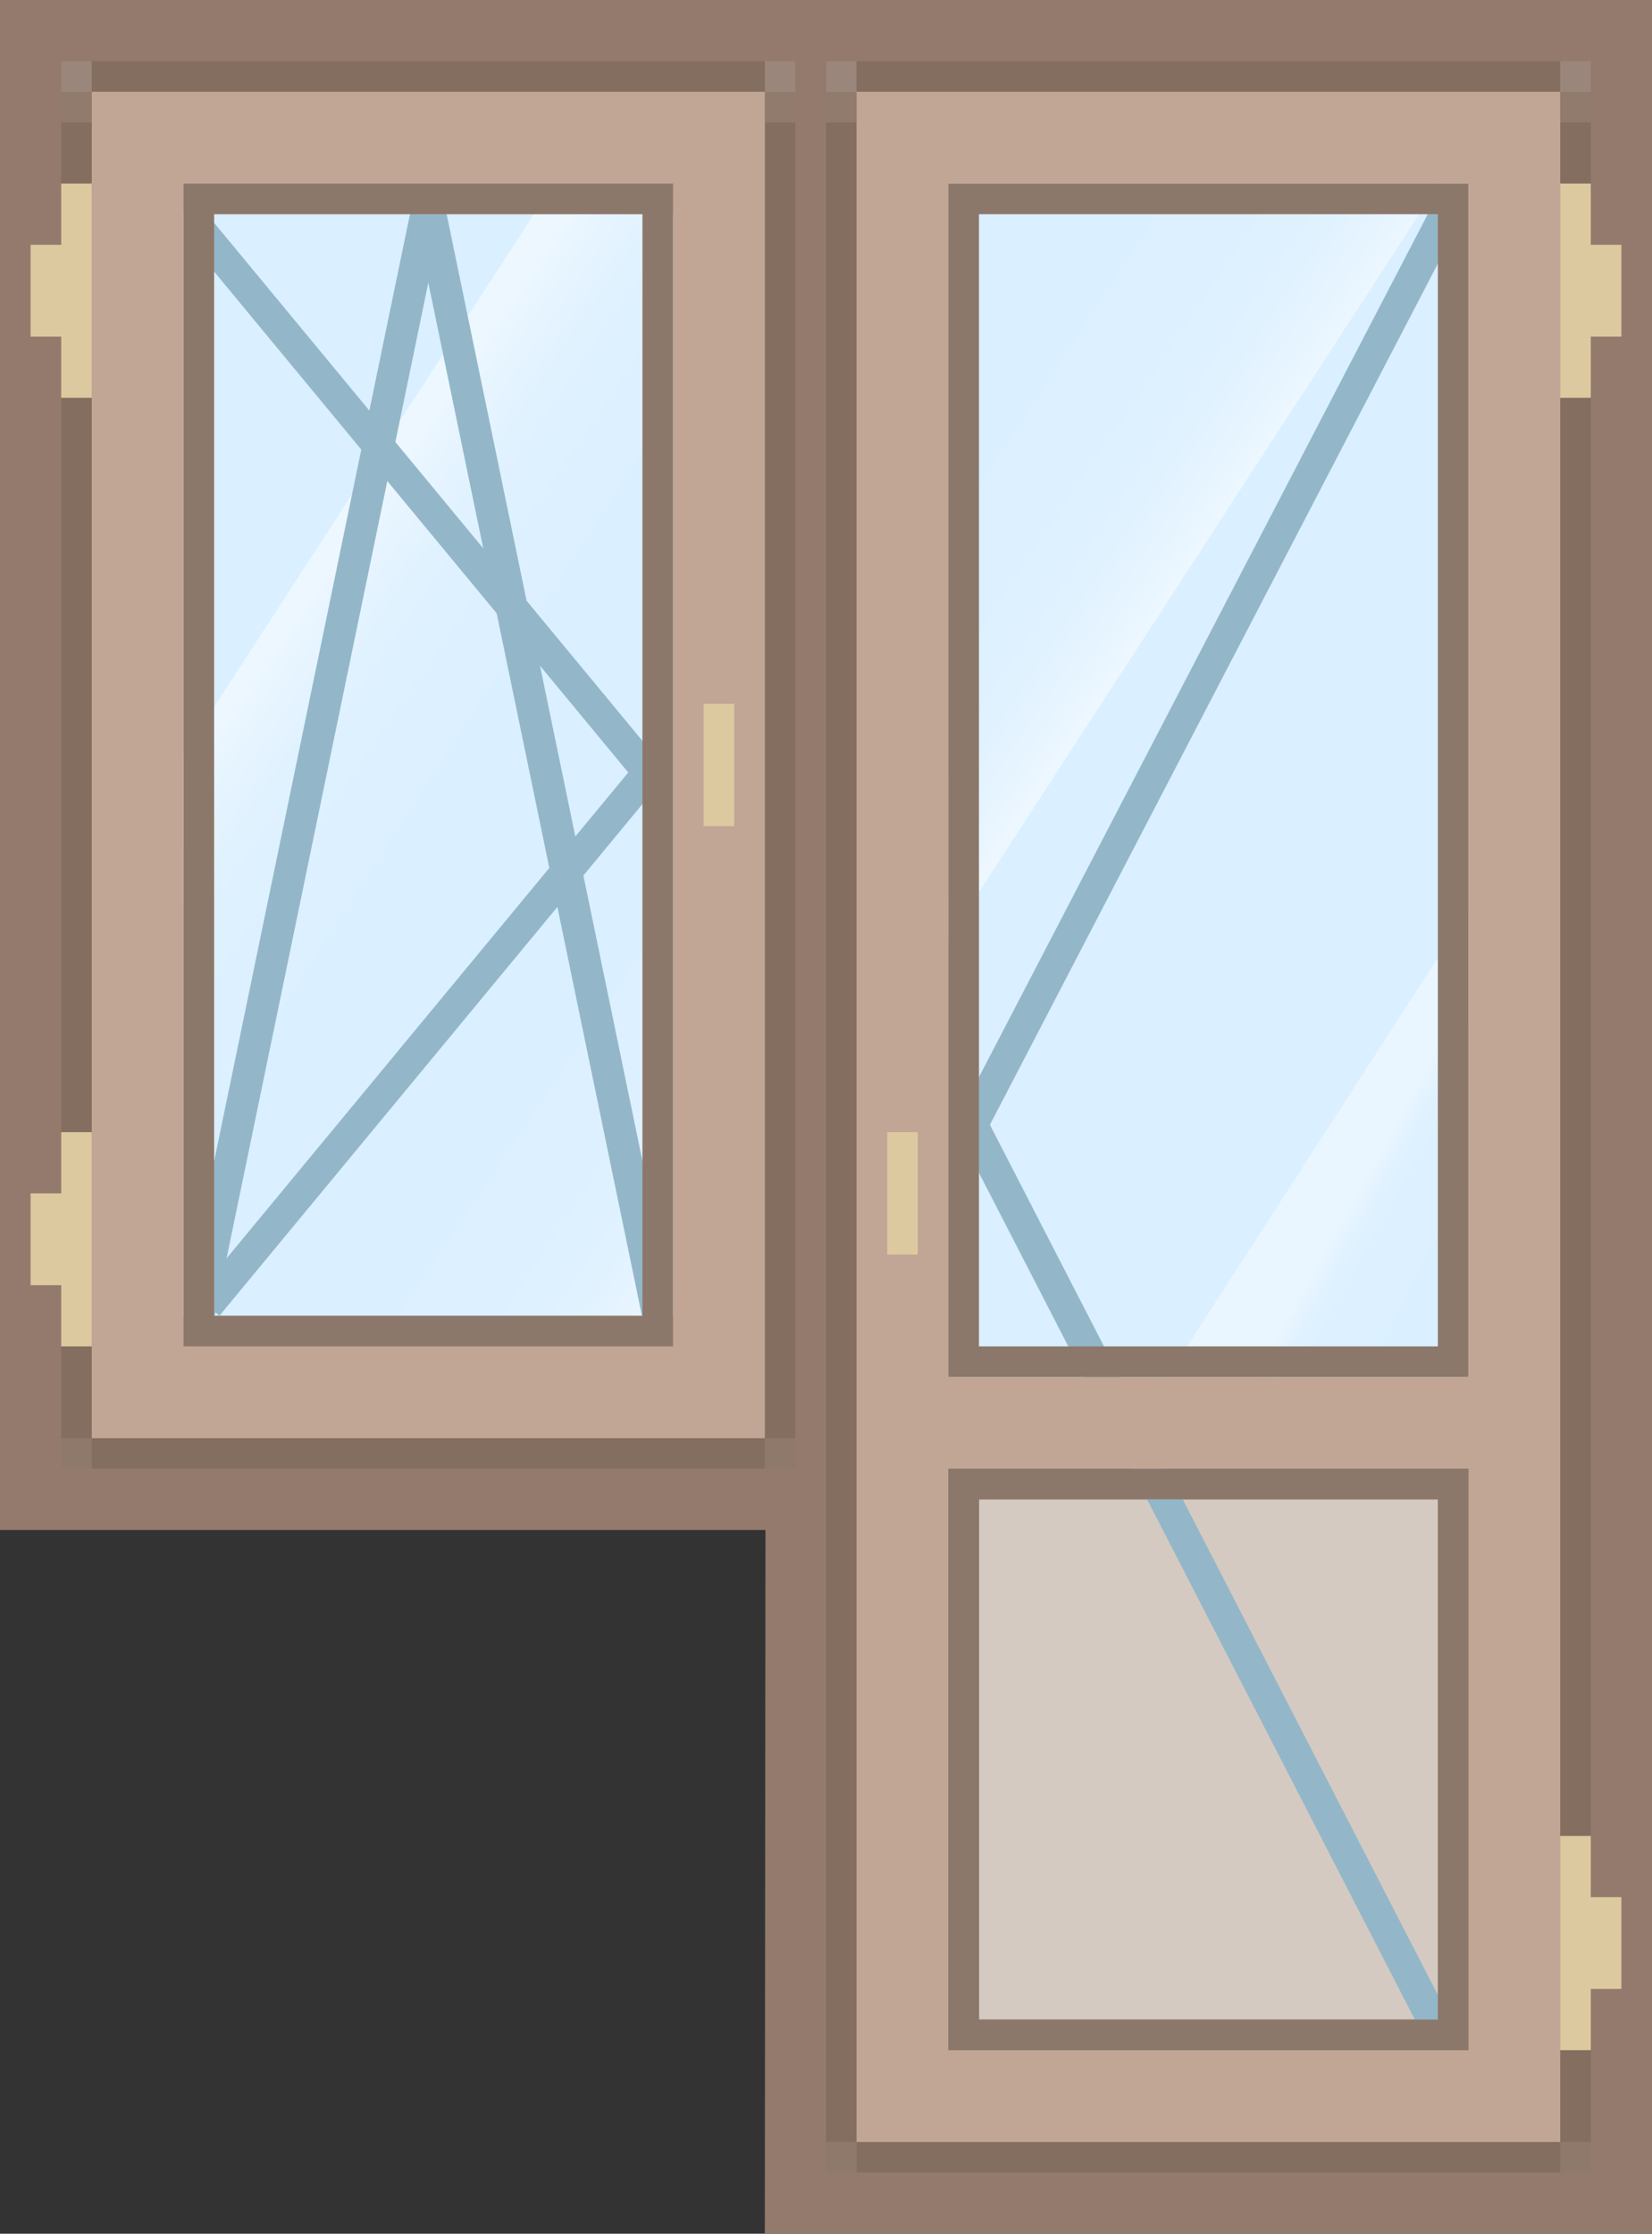
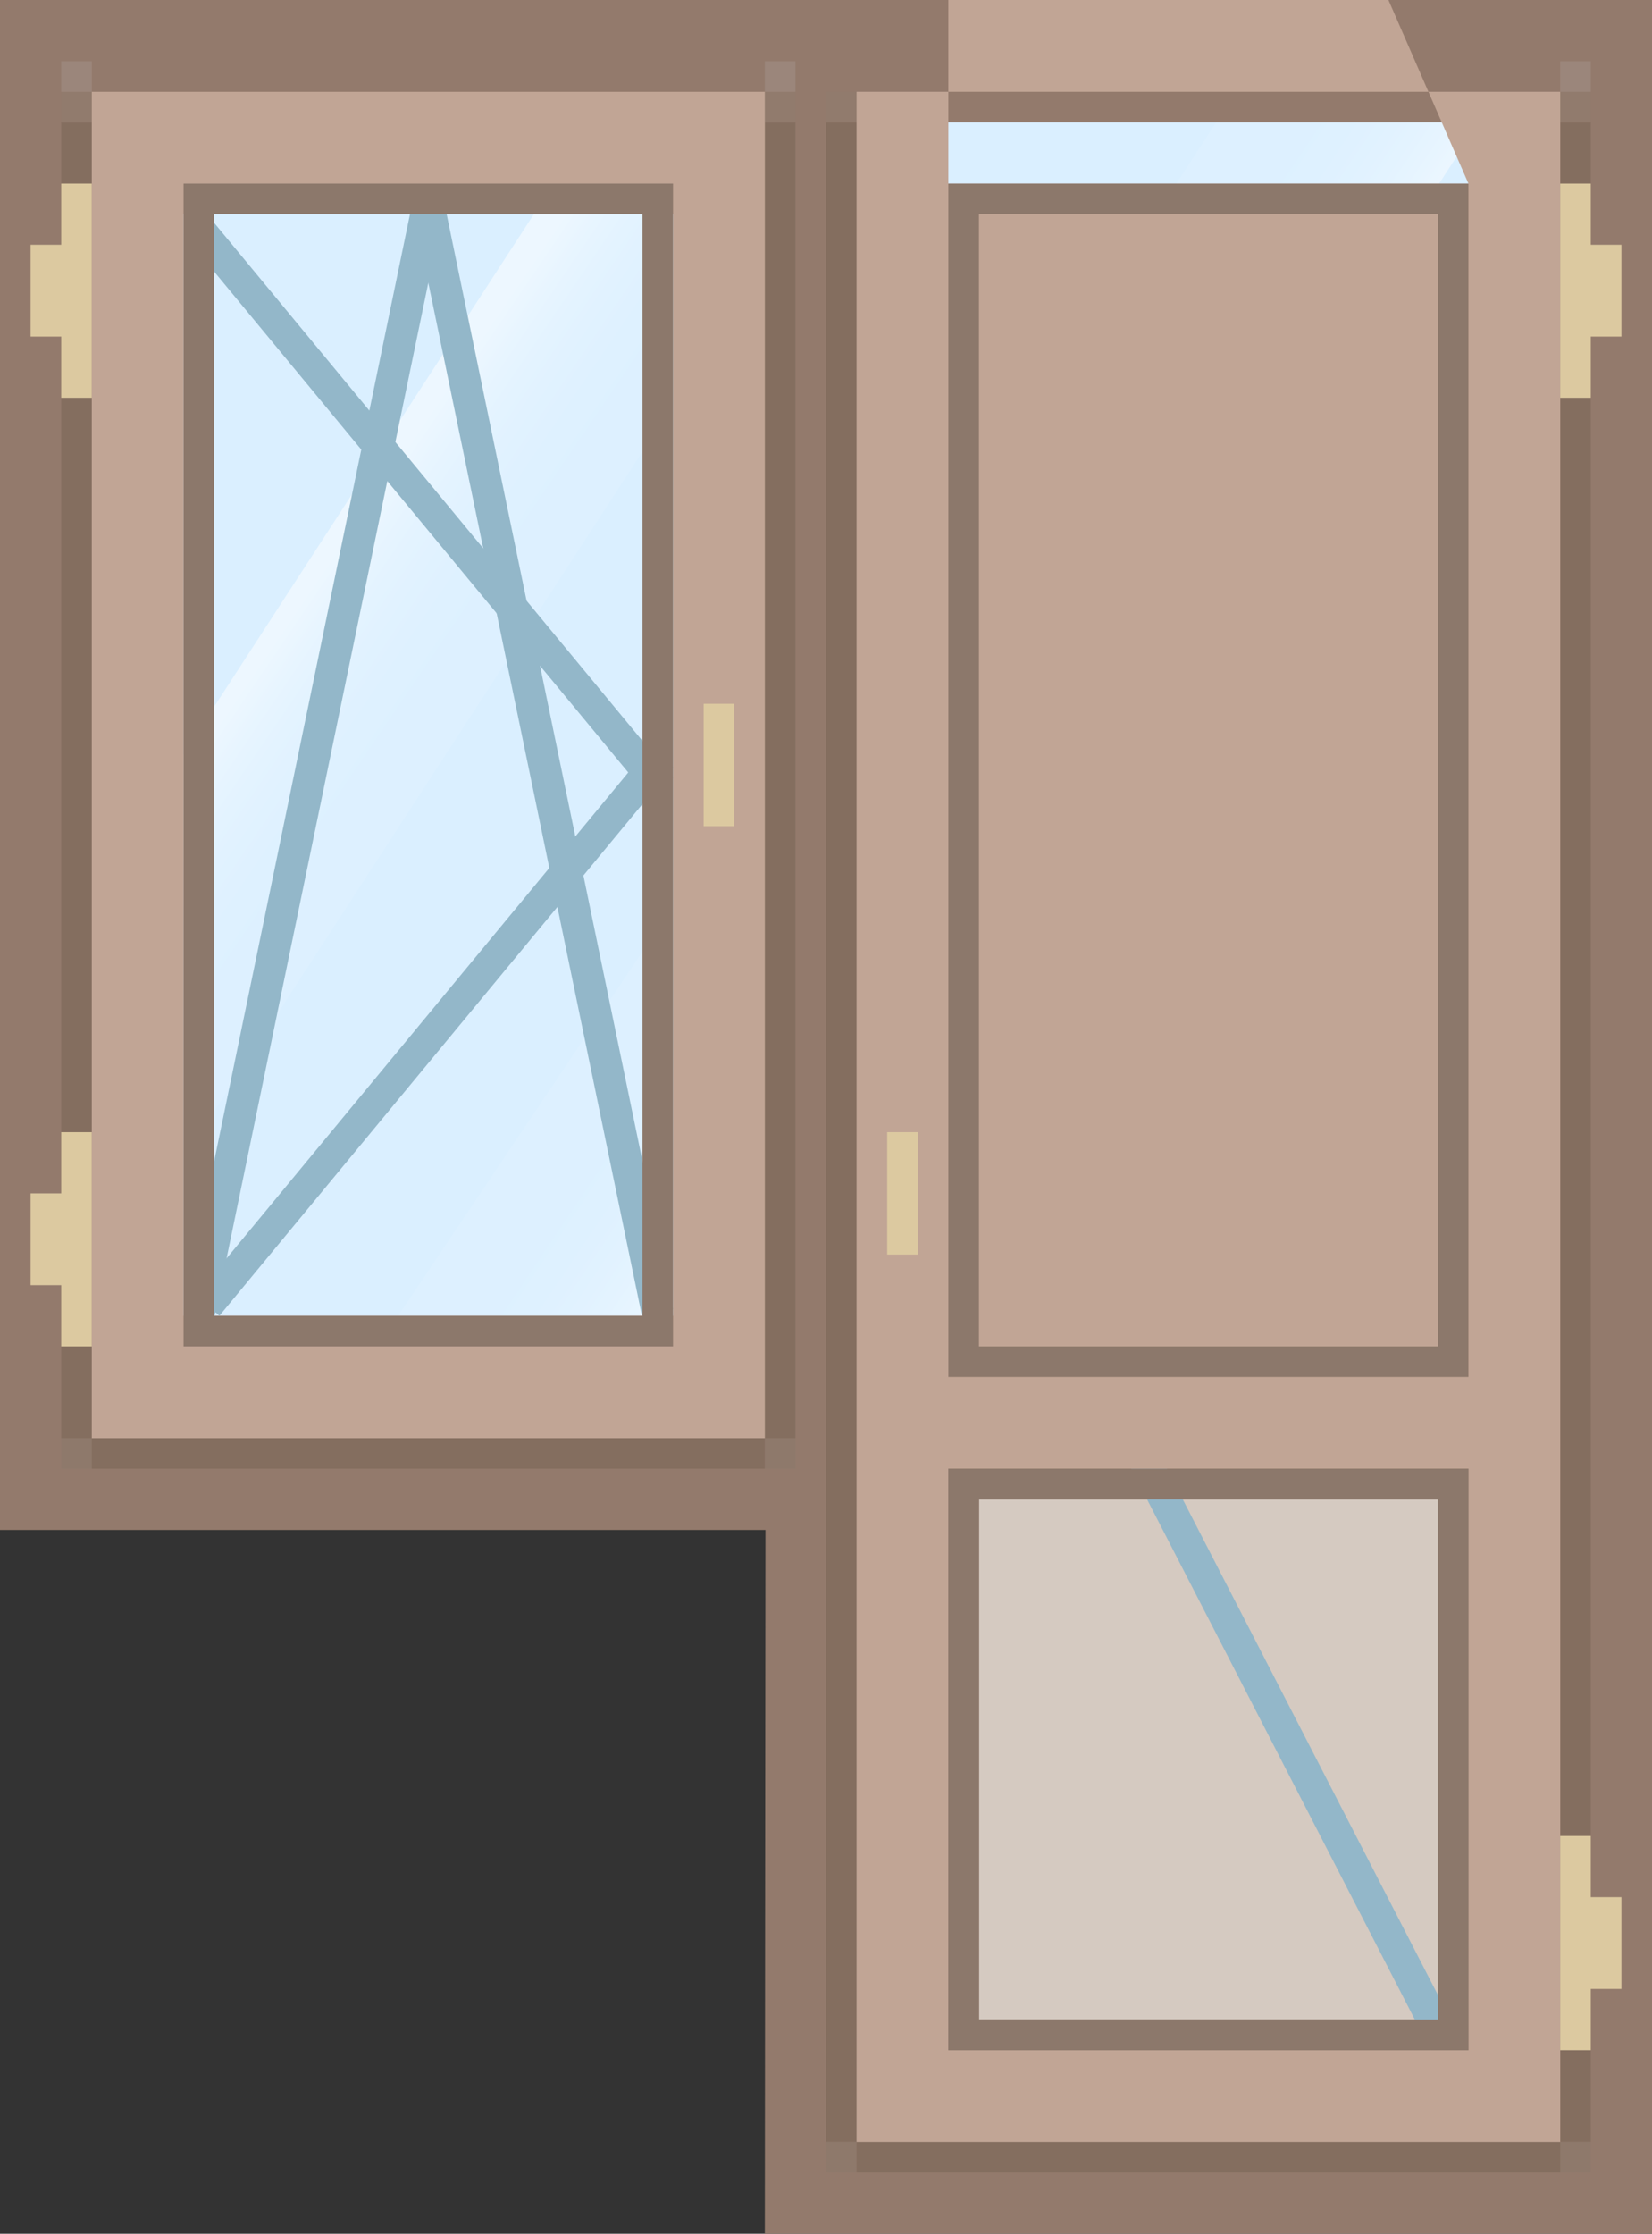
<svg xmlns="http://www.w3.org/2000/svg" xmlns:xlink="http://www.w3.org/1999/xlink" id="Слой_1" data-name="Слой 1" viewBox="0 0 54 73">
  <rect x="0" y="0" width="54" height="73" fill="#333333" stroke="none" />
  <defs>
    <style>.cls-1{fill:#937a6c;}.cls-2{fill:#daefff;}.cls-3{fill:url(#Безымянный_градиент_16);}.cls-4{fill:url(#Безымянный_градиент_17);}.cls-5{fill:#93b7c9;}.cls-6{fill:#846e5f;}.cls-7{fill:#917b6d;}.cls-8{fill:#8e796b;}.cls-9{fill:#9b867b;}.cls-10{fill:#dcc9a0;}.cls-11{fill:#c1a595;}.cls-12{fill:#8c786b;}.cls-13{fill:url(#Безымянный_градиент_15);}.cls-14{fill:url(#Безымянный_градиент_17-2);}.cls-15{fill:#d5cac1;}</style>
    <linearGradient id="Безымянный_градиент_16" x1="0.043" y1="12.988" x2="35.553" y2="37.111" gradientUnits="userSpaceOnUse">
      <stop offset="0.278" stop-color="#fff" stop-opacity="0.5" />
      <stop offset="0.297" stop-color="#fff" stop-opacity="0.368" />
      <stop offset="0.317" stop-color="#fff" stop-opacity="0.26" />
      <stop offset="0.339" stop-color="#fff" stop-opacity="0.176" />
      <stop offset="0.363" stop-color="#fff" stop-opacity="0.116" />
      <stop offset="0.391" stop-color="#fff" stop-opacity="0.081" />
      <stop offset="0.433" stop-color="#fff" stop-opacity="0.07" />
    </linearGradient>
    <linearGradient id="Безымянный_градиент_17" x1="36.838" y1="49.475" x2="1.889" y2="26.026" gradientUnits="userSpaceOnUse">
      <stop offset="0.385" stop-color="#fff" stop-opacity="0.5" />
      <stop offset="0.404" stop-color="#fff" stop-opacity="0.368" />
      <stop offset="0.424" stop-color="#fff" stop-opacity="0.26" />
      <stop offset="0.446" stop-color="#fff" stop-opacity="0.176" />
      <stop offset="0.47" stop-color="#fff" stop-opacity="0.116" />
      <stop offset="0.498" stop-color="#fff" stop-opacity="0.081" />
      <stop offset="0.54" stop-color="#fff" stop-opacity="0.07" />
    </linearGradient>
    <linearGradient id="Безымянный_градиент_15" x1="44.077" y1="37.559" x2="47.53" y2="39.488" gradientUnits="userSpaceOnUse">
      <stop offset="0.243" stop-color="#fff" stop-opacity="0.4" />
      <stop offset="0.265" stop-color="#fff" stop-opacity="0.358" />
      <stop offset="0.334" stop-color="#fff" stop-opacity="0.25" />
      <stop offset="0.408" stop-color="#fff" stop-opacity="0.166" />
      <stop offset="0.489" stop-color="#fff" stop-opacity="0.106" />
      <stop offset="0.584" stop-color="#fff" stop-opacity="0.071" />
      <stop offset="0.725" stop-color="#fff" stop-opacity="0.06" />
    </linearGradient>
    <linearGradient id="Безымянный_градиент_17-2" x1="52.447" y1="28.133" x2="16.606" y2="4.086" xlink:href="#Безымянный_градиент_17" />
  </defs>
  <title>s_4-3</title>
  <polygon class="cls-1" points="54 73 25 73 25.021 50 0 50 0 0 54 0 54 73" />
  <rect class="cls-2" x="4" y="4" width="20" height="42" />
  <polygon class="cls-3" points="19.399 4 4 27.713 4 40.938 24 10.141 24 4 19.399 4" />
  <polygon class="cls-4" points="24 39.841 24 27 23.75 27 11 46 20 46 24 39.841" />
  <polygon class="cls-5" points="13.359 6.138 14.377 5.922 22 42.778 20.982 42.995 13.359 6.138" />
  <polygon class="cls-5" points="14.642 6.138 13.624 5.922 6 42.783 7.018 43 14.642 6.138" />
  <polygon class="cls-5" points="22 25.422 21.234 26.089 6 7.667 6.766 7 22 25.422" />
  <polygon class="cls-5" points="22 25.068 21.234 24.401 6.406 42.333 7.172 43 22 25.068" />
  <rect class="cls-6" x="2" y="4" width="1" height="43" />
  <rect class="cls-6" x="25" y="4" width="1" height="43" />
  <rect class="cls-7" x="2" y="3" width="1" height="1" />
  <rect class="cls-7" x="25" y="3" width="1" height="1" />
  <rect class="cls-8" x="2" y="47" width="1" height="1" />
  <rect class="cls-8" x="25" y="47" width="1" height="1" />
  <rect class="cls-6" x="3" y="47" width="22" height="1" />
  <rect class="cls-9" x="2" y="2" width="1" height="1" />
  <rect class="cls-9" x="25" y="2" width="1" height="1" />
-   <rect class="cls-6" x="3" y="2" width="22" height="1" />
  <polygon class="cls-10" points="2 6 2 8 1 8 1 11 2 11 2 13 3 13 3 6 2 6" />
  <polygon class="cls-10" points="2 39 1 39 1 42 2 42 2 44 3 44 3 37 2 37 2 39" />
  <path class="cls-11" d="M81.935,129.339v44h22v-44Zm19,40h-16v-36h16Z" transform="translate(-78.935 -126.339)" />
  <path class="cls-12" d="M84.935,132.339v38h16v-38Zm15,37h-14v-36h14Z" transform="translate(-78.935 -126.339)" />
  <rect class="cls-10" x="23" y="23" width="1" height="4" />
  <rect class="cls-6" x="129.935" y="130.339" width="1" height="66" transform="translate(181.935 200.339) rotate(-180)" />
  <rect class="cls-6" x="105.935" y="130.339" width="1" height="66" transform="translate(133.935 200.339) rotate(-180)" />
  <rect class="cls-7" x="129.935" y="129.339" width="1" height="1" transform="translate(181.935 133.339) rotate(-180)" />
  <rect class="cls-7" x="105.935" y="129.339" width="1" height="1" transform="translate(133.935 133.339) rotate(-180)" />
  <rect class="cls-8" x="129.935" y="196.339" width="1" height="1" transform="translate(181.935 267.339) rotate(-180)" />
  <rect class="cls-8" x="105.935" y="196.339" width="1" height="1" transform="translate(133.935 267.339) rotate(-180)" />
  <rect class="cls-6" x="106.935" y="196.339" width="23" height="1" transform="translate(157.935 267.339) rotate(-180)" />
  <rect class="cls-9" x="129.935" y="128.339" width="1" height="1" transform="translate(181.935 131.339) rotate(-180)" />
-   <rect class="cls-9" x="105.935" y="128.339" width="1" height="1" transform="translate(133.935 131.339) rotate(-180)" />
-   <rect class="cls-6" x="106.935" y="128.339" width="23" height="1" transform="translate(157.935 131.339) rotate(-180)" />
  <rect class="cls-2" x="29" y="4" width="20" height="42" />
  <polygon class="cls-13" points="49 28.197 37.508 46 43.996 46 49 36.692 49 28.197" />
  <polygon class="cls-14" points="29 33.779 48.339 4 39.75 4 29 20.554 29 33.779" />
  <rect class="cls-15" x="32" y="49" width="15" height="17" />
  <polygon class="cls-5" points="31.095 36.939 31.904 37.632 48 6.694 47.19 6 31.095 36.939" />
  <polygon class="cls-5" points="31.095 36.571 31.904 35.877 47.572 66.306 46.762 67 31.095 36.571" />
-   <path class="cls-11" d="M106.935,129.339v67h23v-67Zm20,3v39h-17v-39Zm-17,61v-19h17v19Z" transform="translate(-78.935 -126.339)" />
+   <path class="cls-11" d="M106.935,129.339v67h23v-67Zm20,3h-17v-39Zm-17,61v-19h17v19Z" transform="translate(-78.935 -126.339)" />
  <rect class="cls-10" x="107.935" y="163.339" width="1" height="4" transform="translate(137.935 204.339) rotate(-180)" />
  <polygon class="cls-10" points="52 6 52 8 53 8 53 11 52 11 52 13 51 13 51 6 52 6" />
  <polygon class="cls-10" points="52 62 53 62 53 65 52 65 52 67 51 67 51 60 52 60 52 62" />
  <path class="cls-12" d="M109.935,132.339v39h17v-39Zm1,1h15v37h-15Z" transform="translate(-78.935 -126.339)" />
  <path class="cls-12" d="M109.935,174.339v19h17v-19Zm1,1h15v17h-15Z" transform="translate(-78.935 -126.339)" />
</svg>